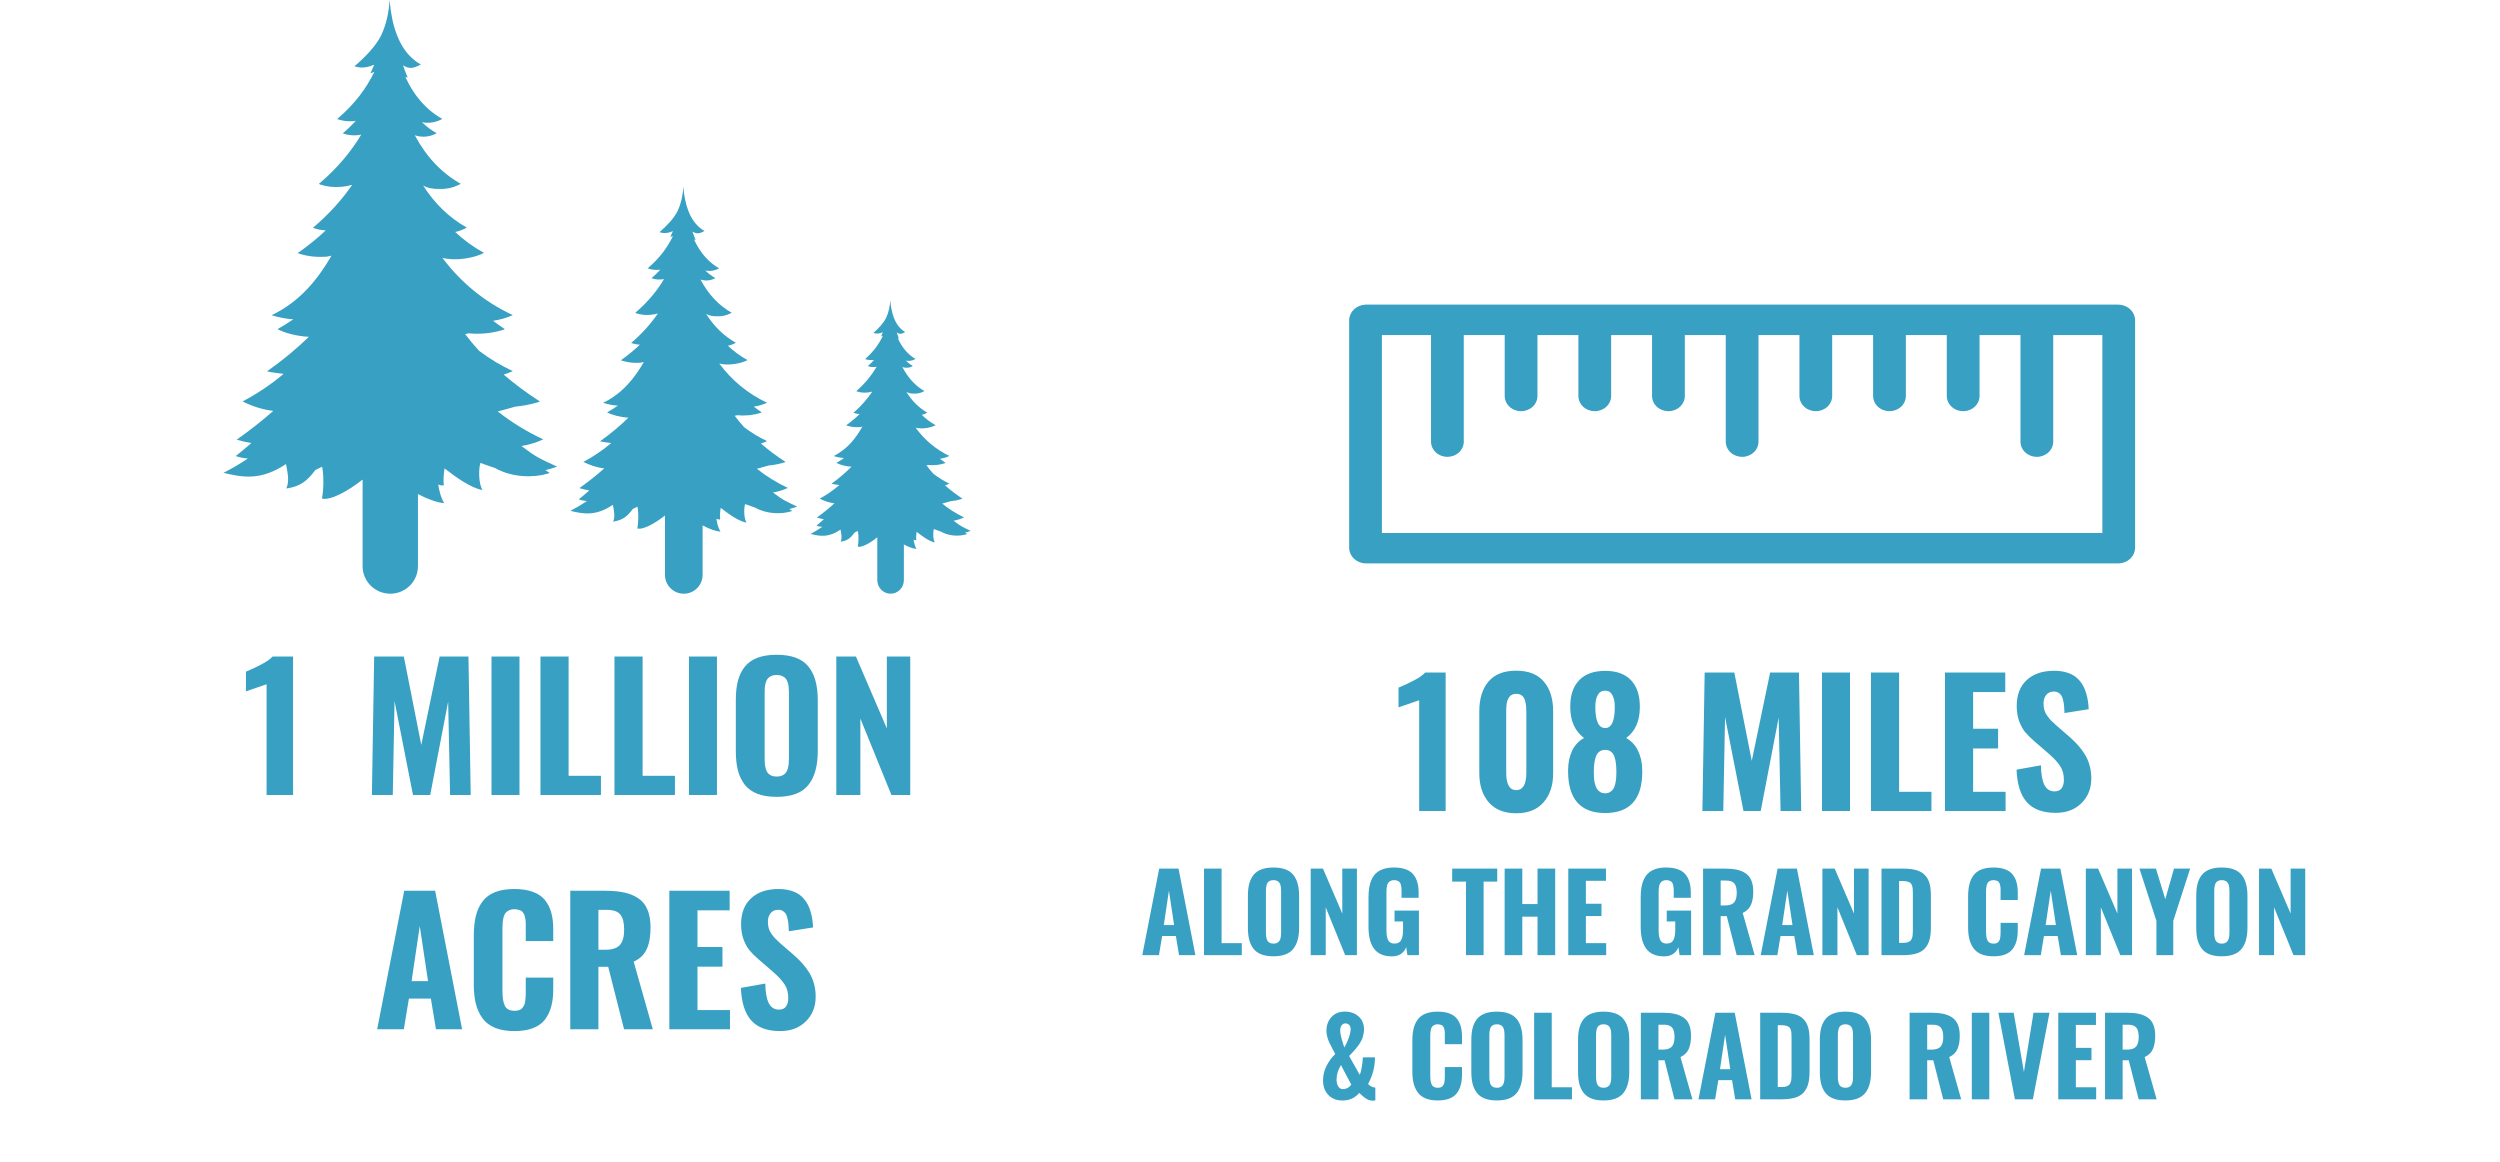
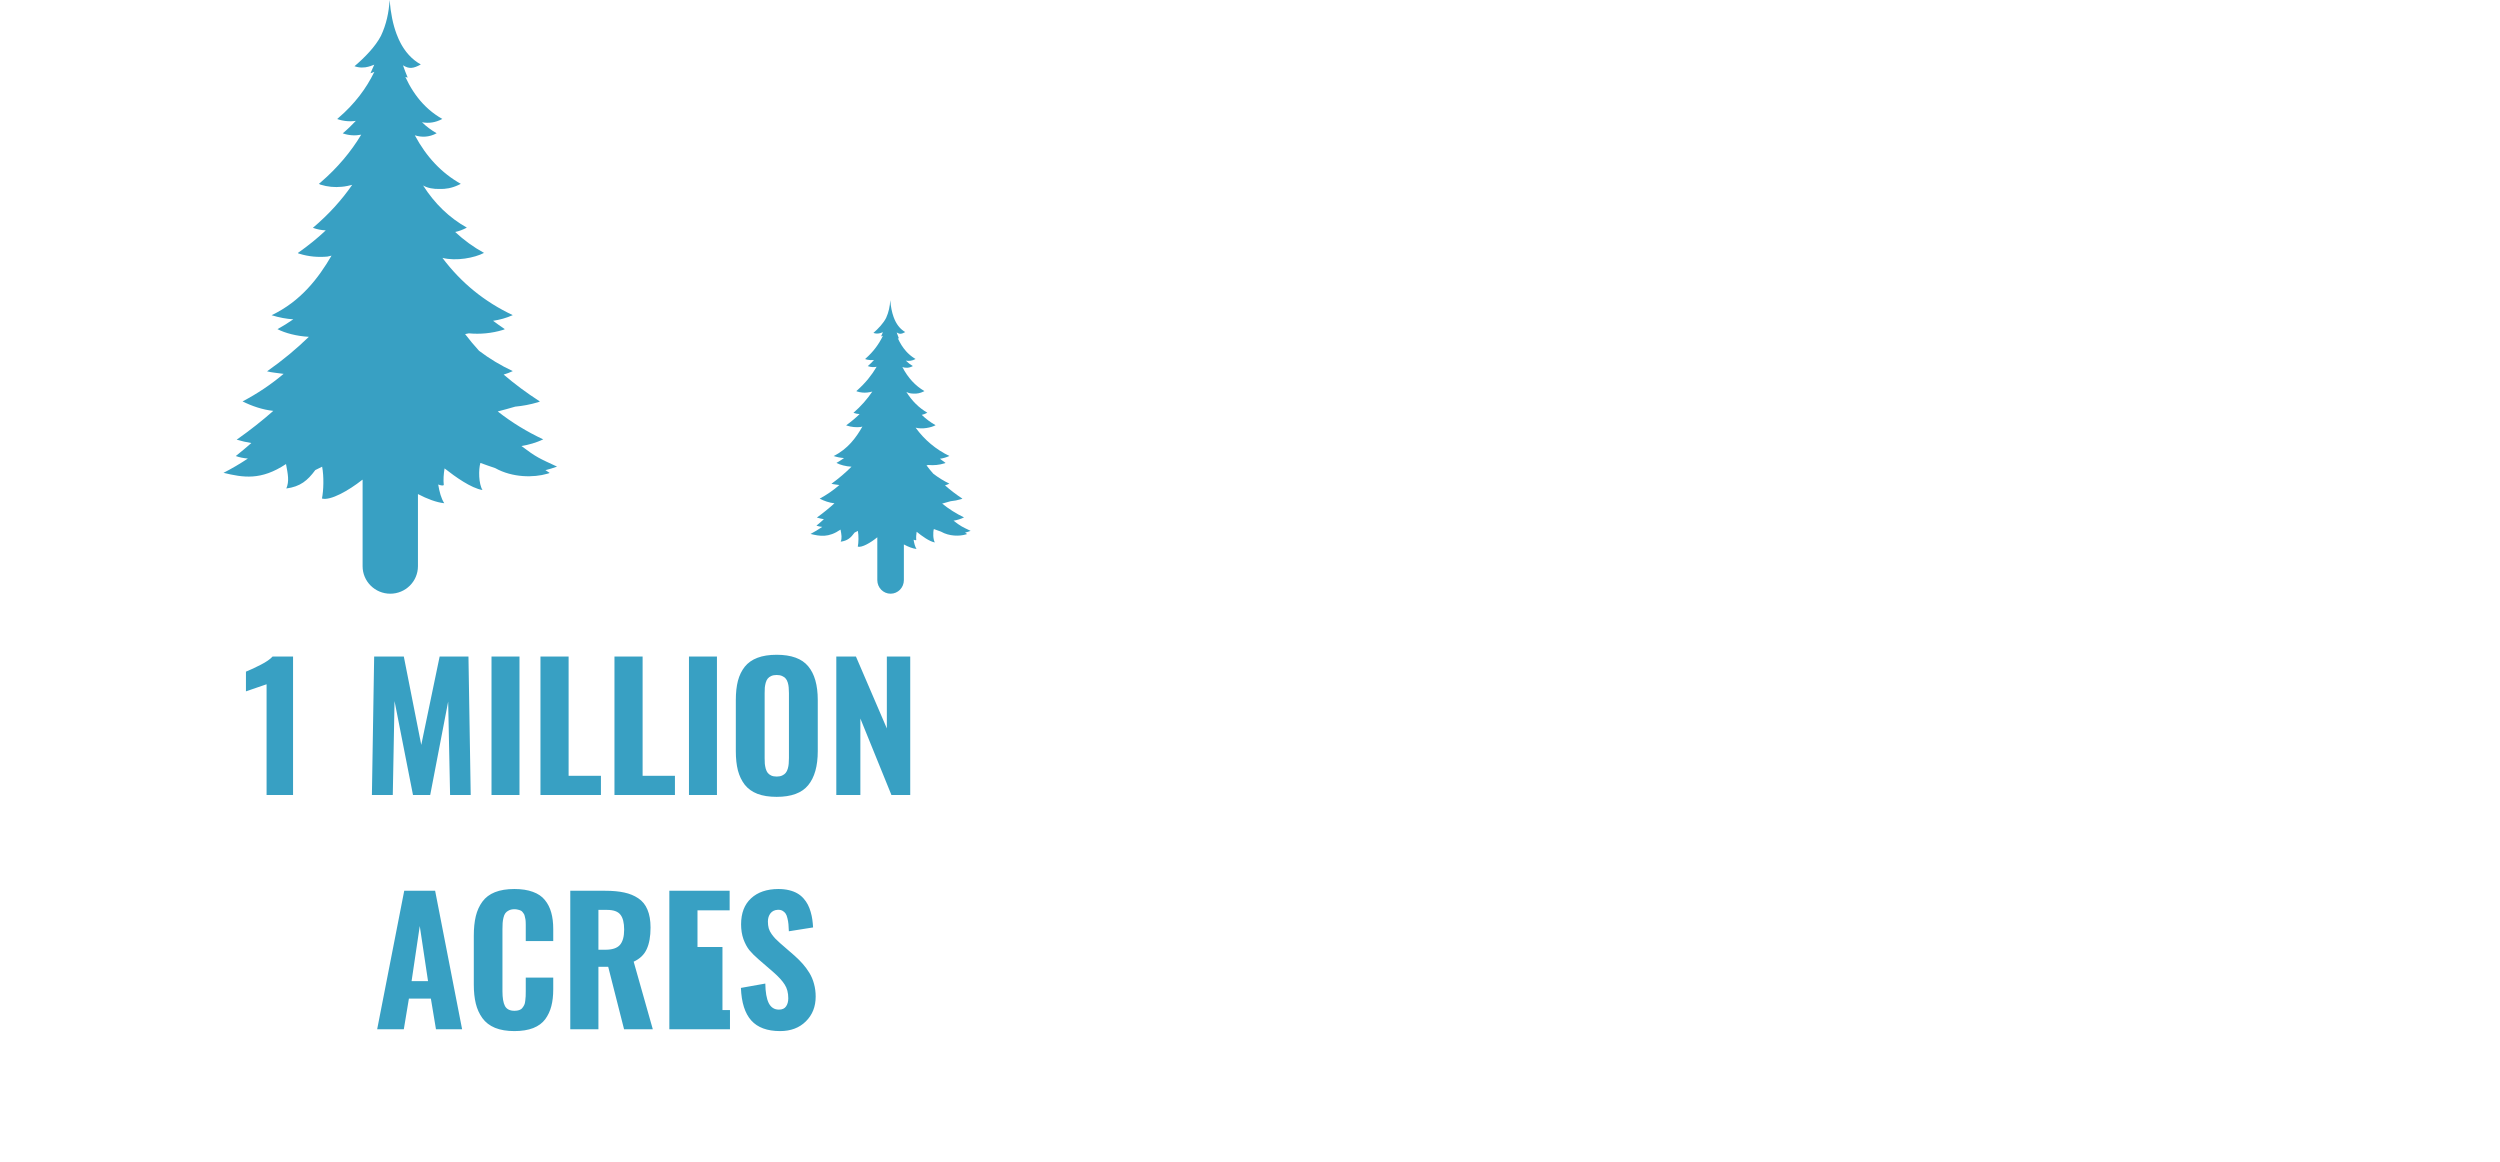
<svg xmlns="http://www.w3.org/2000/svg" width="555" height="258" viewBox="0 0 555 258" fill="none">
  <path fill-rule="evenodd" clip-rule="evenodd" d="M121.087 104.378C121.907 104.17 122.761 103.914 123.666 103.586C119.711 101.745 119.162 101.586 115.757 99.019C117.403 98.746 119.049 98.27 120.602 97.542C116.968 95.837 113.584 93.771 110.498 91.34C111.792 91.011 113.086 90.653 114.378 90.274C116.027 90.122 117.694 89.811 119.368 89.317C119.505 89.249 119.916 89.181 119.801 89.09C116.924 87.235 114.256 85.252 111.81 83.156C112.495 82.951 113.172 82.698 113.835 82.386C111.154 81.13 108.655 79.623 106.347 77.876C105.245 76.668 104.213 75.432 103.253 74.168C103.531 74.123 103.807 74.065 104.083 74.002C106.548 74.228 109.107 74.023 111.708 73.228C111.799 73.16 112.12 73.115 112.028 73.046C111.148 72.452 110.292 71.841 109.462 71.215C110.948 70.999 112.414 70.594 113.835 69.958C107.604 67.026 102.388 62.808 98.22 57.25C101.296 58.024 105.335 57.252 107.456 56.144C105.133 54.873 102.998 53.323 101.049 51.502C101.907 51.315 102.779 51 103.639 50.531C99.776 48.363 96.525 45.253 93.927 41.177C94.923 41.759 96.228 41.976 97.547 41.95C98.907 42.003 100.315 41.755 101.75 41.08C101.935 40.999 102.107 40.916 102.266 40.83C102.263 40.828 102.26 40.825 102.255 40.824C102.266 40.818 102.277 40.813 102.287 40.807C98.081 38.444 94.676 34.876 92.092 30.038C93.601 30.515 95.247 30.493 96.939 29.583C95.75 28.9 94.676 28.106 93.669 27.129C93.674 27.131 93.678 27.131 93.683 27.131C93.701 27.137 93.72 27.146 93.738 27.152C95.155 27.402 96.641 27.243 98.196 26.403C97.933 26.256 97.677 26.103 97.424 25.944C97.37 25.91 97.319 25.874 97.267 25.839C97.067 25.71 96.868 25.58 96.675 25.443C96.615 25.402 96.557 25.357 96.499 25.314C96.313 25.179 96.127 25.043 95.945 24.9C95.891 24.856 95.836 24.811 95.781 24.767C95.596 24.618 95.415 24.468 95.234 24.312C95.189 24.273 95.143 24.23 95.097 24.189C94.91 24.022 94.723 23.851 94.542 23.675C94.51 23.643 94.476 23.611 94.444 23.579C94.246 23.385 94.052 23.187 93.862 22.982C93.848 22.967 93.832 22.95 93.817 22.935C92.324 21.319 91.045 19.372 89.988 17.086C90.165 17.153 90.342 17.2 90.516 17.223C90.493 17.177 90.493 17.155 90.47 17.132C90.104 16.292 89.785 15.405 89.465 14.496C90.836 15.336 91.704 15.246 93.419 14.315C93.19 14.187 92.969 14.049 92.751 13.904C92.719 13.882 92.687 13.861 92.655 13.84C92.444 13.697 92.238 13.546 92.037 13.386C92.008 13.364 91.98 13.341 91.953 13.318C91.75 13.155 91.552 12.983 91.359 12.804C91.358 12.803 91.355 12.8 91.352 12.798C91.167 12.624 90.989 12.44 90.815 12.251C90.774 12.205 90.731 12.16 90.69 12.114C90.531 11.937 90.376 11.752 90.224 11.561C90.174 11.496 90.124 11.429 90.073 11.362C89.964 11.217 89.855 11.066 89.75 10.913C89.671 10.8 89.594 10.683 89.518 10.565C89.43 10.427 89.343 10.286 89.257 10.142C89.187 10.022 89.117 9.9 89.048 9.778C88.99 9.671 88.934 9.562 88.877 9.453C88.76 9.227 88.645 8.998 88.537 8.76C88.508 8.696 88.479 8.633 88.452 8.569C88.302 8.234 88.16 7.89 88.028 7.532C87.245 5.433 86.728 2.931 86.491 0C86.336 2.761 85.757 5.448 84.571 7.955C83.358 10.308 80.979 12.766 78.695 14.7C79.792 15.086 80.866 15.064 81.873 14.791C81.896 14.768 81.919 14.722 81.942 14.677C81.965 14.7 81.965 14.745 81.988 14.768C82.354 14.654 82.72 14.518 83.085 14.358C82.81 14.995 82.535 15.631 82.238 16.268C82.474 16.198 82.779 16.089 83.103 15.952C81.324 19.629 78.734 23.091 75.106 26.195C75.103 26.201 75.098 26.207 75.095 26.213C75.014 26.283 74.936 26.353 74.854 26.423C74.942 26.454 75.031 26.48 75.12 26.509C75.123 26.511 75.126 26.514 75.129 26.515C75.161 26.526 75.193 26.533 75.225 26.544C75.31 26.57 75.394 26.596 75.478 26.618C75.585 26.649 75.693 26.674 75.8 26.699C75.844 26.709 75.888 26.72 75.934 26.73C76.853 26.929 77.765 26.966 78.648 26.878C78.666 26.873 78.683 26.869 78.702 26.864C78.798 26.853 78.895 26.846 78.992 26.832C78.1 27.786 77.139 28.718 76.088 29.604C77.499 30.101 78.866 30.148 80.188 29.901C77.93 33.663 74.975 37.212 71.188 40.482C71.054 40.598 70.921 40.713 70.785 40.828C70.831 40.845 70.877 40.858 70.924 40.875C70.993 40.898 71.06 40.943 71.129 40.987C72.729 41.488 74.329 41.623 75.859 41.465C76.233 41.439 76.671 41.376 77.138 41.277C77.493 41.209 77.846 41.128 78.192 41.034C75.861 44.398 72.981 47.6 69.46 50.577C70.396 50.918 71.356 51.099 72.317 51.144C70.465 52.894 68.408 54.553 66.121 56.165C66.14 56.171 66.16 56.174 66.178 56.18C66.175 56.183 66.17 56.184 66.167 56.188C66.076 56.233 66.35 56.278 66.442 56.324C68.544 56.984 70.648 57.143 72.683 56.961C72.993 56.896 73.29 56.83 73.583 56.758C73.588 56.758 73.592 56.756 73.599 56.756C70.672 61.777 66.787 66.866 60.294 69.979C62.027 70.507 63.577 70.792 65.11 70.887C63.98 71.676 62.809 72.403 61.597 73.069C63.267 73.94 65.899 74.637 68.562 74.774C65.838 77.424 62.776 79.982 59.288 82.431C60.076 82.678 61.966 82.85 62.961 82.998C60.156 85.362 57.119 87.4 53.848 89.111C55.877 90.133 58.288 90.964 60.675 91.214C58.178 93.417 55.483 95.536 52.545 97.609C53.619 97.927 54.716 98.177 55.792 98.358C54.695 99.334 53.529 100.289 52.339 101.243C53.198 101.548 54.103 101.721 55.03 101.795C53.296 102.948 51.493 104.008 49.619 104.969C53.985 106.014 57.917 106.719 63.495 103.016C63.929 105.333 64.248 106.833 63.563 108.446C66.681 108.021 68.262 106.699 69.995 104.356C70.5 104.106 71.008 103.853 71.514 103.603C71.928 105.747 71.841 108.919 71.473 110.674C73.313 111.201 77.371 108.943 80.421 106.519C80.445 106.516 80.473 106.508 80.497 106.505V125.696C80.497 129.069 83.248 131.803 86.641 131.803C90.034 131.803 92.784 129.069 92.784 125.696V109.683C94.823 110.754 96.899 111.539 98.63 111.718C97.948 110.702 97.537 109.157 97.283 107.556C97.84 107.773 98.277 107.849 98.518 107.697C98.396 106.525 98.483 105.199 98.693 103.985C101.09 105.858 104.567 108.369 107.113 108.787C106.257 107.419 106.204 104.268 106.649 102.767C107.738 103.155 108.82 103.56 109.935 103.921C113.787 106.074 118.512 106.052 121.49 105.175C121.65 105.107 122.108 105.039 121.971 104.948C121.675 104.76 121.382 104.569 121.087 104.378Z" fill="#38A0C3" />
-   <path fill-rule="evenodd" clip-rule="evenodd" d="M175.226 113.006C175.783 112.863 176.364 112.688 176.979 112.463C174.29 111.201 173.916 111.092 171.601 109.333C172.72 109.146 173.84 108.819 174.896 108.321C172.425 107.152 170.124 105.736 168.025 104.07C168.905 103.844 169.784 103.599 170.663 103.339C171.784 103.235 172.918 103.022 174.056 102.683C174.15 102.637 174.429 102.59 174.351 102.527C172.394 101.256 170.58 99.897 168.917 98.461C169.383 98.32 169.843 98.147 170.294 97.933C168.471 97.072 166.772 96.039 165.202 94.842C164.453 94.013 163.751 93.166 163.098 92.301C163.287 92.269 163.475 92.23 163.663 92.186C165.339 92.341 167.079 92.201 168.848 91.656C168.91 91.609 169.128 91.578 169.065 91.531C168.467 91.124 167.885 90.705 167.321 90.276C168.331 90.129 169.328 89.851 170.294 89.415C166.057 87.406 162.51 84.514 159.676 80.705C161.767 81.235 164.514 80.706 165.956 79.946C164.376 79.075 162.925 78.013 161.599 76.765C162.183 76.637 162.776 76.421 163.361 76.1C160.734 74.614 158.523 72.482 156.757 69.688C157.434 70.088 158.321 70.236 159.218 70.219C160.143 70.255 161.1 70.084 162.076 69.622C162.202 69.567 162.319 69.51 162.427 69.45C162.425 69.449 162.423 69.447 162.42 69.446C162.427 69.442 162.434 69.439 162.442 69.435C159.581 67.816 157.266 65.37 155.509 62.054C156.535 62.381 157.654 62.365 158.804 61.742C157.996 61.274 157.266 60.73 156.581 60.06C156.584 60.061 156.587 60.061 156.591 60.061C156.603 60.066 156.616 60.072 156.628 60.076C157.592 60.247 158.602 60.138 159.659 59.562C159.481 59.462 159.307 59.357 159.134 59.248C159.098 59.225 159.063 59.2 159.027 59.176C158.892 59.087 158.757 58.998 158.625 58.904C158.585 58.877 158.545 58.845 158.506 58.816C158.379 58.724 158.253 58.63 158.129 58.532C158.092 58.502 158.054 58.471 158.017 58.441C157.892 58.339 157.768 58.236 157.646 58.129C157.615 58.102 157.583 58.073 157.552 58.045C157.425 57.931 157.298 57.813 157.175 57.693C157.153 57.671 157.13 57.649 157.108 57.627C156.973 57.494 156.842 57.358 156.712 57.218C156.703 57.207 156.692 57.196 156.682 57.185C155.666 56.078 154.797 54.743 154.078 53.177C154.198 53.223 154.319 53.255 154.437 53.27C154.421 53.239 154.421 53.224 154.406 53.208C154.157 52.632 153.94 52.024 153.722 51.402C154.655 51.978 155.245 51.915 156.411 51.277C156.256 51.19 156.105 51.095 155.957 50.995C155.935 50.981 155.913 50.966 155.891 50.952C155.748 50.854 155.608 50.75 155.471 50.641C155.452 50.625 155.433 50.61 155.414 50.594C155.276 50.482 155.141 50.365 155.011 50.242C155.01 50.241 155.008 50.239 155.005 50.238C154.88 50.118 154.759 49.992 154.64 49.863C154.612 49.831 154.583 49.8 154.555 49.769C154.447 49.647 154.342 49.521 154.239 49.39C154.205 49.345 154.17 49.299 154.136 49.254C154.061 49.154 153.988 49.051 153.916 48.946C153.862 48.868 153.81 48.788 153.758 48.707C153.698 48.612 153.639 48.516 153.581 48.417C153.533 48.335 153.486 48.252 153.439 48.167C153.4 48.095 153.361 48.02 153.323 47.945C153.243 47.79 153.165 47.633 153.091 47.47C153.072 47.426 153.052 47.383 153.033 47.339C152.932 47.109 152.835 46.873 152.745 46.628C152.213 45.19 151.861 43.475 151.7 41.466C151.594 43.359 151.201 45.2 150.394 46.918C149.569 48.531 147.952 50.216 146.399 51.541C147.145 51.806 147.875 51.791 148.56 51.603C148.576 51.588 148.591 51.557 148.607 51.526C148.622 51.541 148.622 51.572 148.638 51.588C148.887 51.51 149.136 51.416 149.384 51.307C149.197 51.744 149.01 52.179 148.808 52.616C148.969 52.568 149.176 52.493 149.396 52.4C148.187 54.92 146.425 57.293 143.958 59.42C143.956 59.424 143.953 59.428 143.951 59.432C143.896 59.48 143.843 59.528 143.787 59.576C143.847 59.598 143.907 59.615 143.967 59.635C143.97 59.636 143.972 59.638 143.974 59.639C143.995 59.647 144.017 59.652 144.039 59.659C144.097 59.677 144.154 59.694 144.211 59.71C144.284 59.731 144.358 59.748 144.43 59.765C144.46 59.772 144.49 59.78 144.521 59.787C145.146 59.923 145.766 59.948 146.367 59.888C146.379 59.885 146.391 59.882 146.403 59.878C146.469 59.871 146.535 59.866 146.6 59.857C145.995 60.51 145.341 61.15 144.626 61.756C145.586 62.097 146.515 62.13 147.414 61.96C145.878 64.539 143.869 66.971 141.294 69.212C141.203 69.291 141.113 69.37 141.02 69.449C141.051 69.461 141.082 69.47 141.115 69.482C141.161 69.497 141.207 69.528 141.254 69.558C142.342 69.901 143.43 69.994 144.471 69.886C144.725 69.868 145.022 69.825 145.34 69.757C145.582 69.71 145.821 69.655 146.057 69.591C144.472 71.896 142.513 74.091 140.119 76.131C140.756 76.365 141.408 76.489 142.062 76.52C140.802 77.719 139.404 78.856 137.849 79.961C137.861 79.965 137.875 79.967 137.887 79.971C137.885 79.973 137.882 79.974 137.88 79.977C137.818 80.008 138.004 80.039 138.067 80.07C139.496 80.522 140.927 80.631 142.311 80.507C142.521 80.462 142.724 80.417 142.923 80.367C142.926 80.367 142.929 80.366 142.933 80.366C140.943 83.807 138.301 87.295 133.886 89.429C135.064 89.791 136.118 89.986 137.161 90.052C136.392 90.592 135.597 91.091 134.772 91.547C135.908 92.144 137.697 92.622 139.509 92.715C137.656 94.532 135.574 96.285 133.202 97.964C133.738 98.133 135.023 98.251 135.699 98.353C133.793 99.973 131.727 101.37 129.503 102.542C130.883 103.242 132.522 103.812 134.145 103.983C132.447 105.494 130.615 106.946 128.617 108.366C129.347 108.584 130.093 108.756 130.825 108.88C130.079 109.549 129.286 110.204 128.477 110.857C129.061 111.066 129.676 111.185 130.307 111.236C129.127 112.026 127.901 112.752 126.627 113.411C129.596 114.127 132.27 114.61 136.062 112.072C136.358 113.66 136.575 114.688 136.109 115.794C138.23 115.503 139.304 114.597 140.483 112.991C140.826 112.82 141.172 112.646 141.516 112.475C141.797 113.944 141.738 116.118 141.488 117.321C142.739 117.683 145.499 116.135 147.572 114.473C147.589 114.471 147.608 114.466 147.624 114.464V127.617C147.624 129.929 149.495 131.803 151.802 131.803C154.109 131.803 155.98 129.929 155.98 127.617V116.642C157.366 117.376 158.777 117.914 159.955 118.037C159.491 117.341 159.211 116.282 159.039 115.184C159.418 115.333 159.714 115.385 159.878 115.281C159.795 114.477 159.854 113.569 159.997 112.737C161.627 114.02 163.991 115.741 165.723 116.028C165.141 115.091 165.105 112.931 165.408 111.902C166.148 112.168 166.884 112.446 167.642 112.693C170.262 114.169 173.474 114.153 175.499 113.552C175.608 113.506 175.92 113.459 175.826 113.396C175.625 113.268 175.426 113.137 175.226 113.006Z" fill="#38A0C3" />
  <path fill-rule="evenodd" clip-rule="evenodd" d="M214.245 118.244C214.638 118.142 215.048 118.015 215.483 117.853C213.585 116.943 213.321 116.864 211.687 115.595C212.477 115.46 213.267 115.225 214.012 114.865C212.268 114.022 210.644 113 209.162 111.799C209.783 111.636 210.404 111.459 211.025 111.272C211.816 111.197 212.617 111.043 213.42 110.799C213.486 110.765 213.683 110.731 213.628 110.686C212.247 109.769 210.966 108.789 209.792 107.753C210.121 107.651 210.446 107.526 210.764 107.372C209.477 106.751 208.278 106.006 207.17 105.142C206.641 104.545 206.145 103.934 205.685 103.309C205.818 103.287 205.951 103.258 206.083 103.227C207.266 103.339 208.494 103.237 209.743 102.845C209.787 102.811 209.941 102.788 209.897 102.755C209.474 102.461 209.063 102.159 208.665 101.849C209.378 101.743 210.082 101.542 210.764 101.228C207.773 99.778 205.27 97.693 203.269 94.945C204.745 95.328 206.684 94.946 207.702 94.398C206.587 93.77 205.562 93.004 204.627 92.103C205.039 92.011 205.457 91.855 205.87 91.624C204.016 90.552 202.455 89.014 201.208 86.999C201.686 87.287 202.313 87.394 202.946 87.381C203.598 87.408 204.274 87.285 204.963 86.951C205.052 86.911 205.135 86.87 205.211 86.827C205.209 86.827 205.208 86.825 205.206 86.824C205.211 86.821 205.216 86.819 205.221 86.816C203.202 85.648 201.568 83.884 200.327 81.492C201.052 81.728 201.842 81.717 202.654 81.267C202.083 80.93 201.568 80.537 201.084 80.054C201.087 80.055 201.089 80.055 201.091 80.055C201.1 80.058 201.109 80.062 201.117 80.065C201.798 80.189 202.511 80.11 203.257 79.695C203.131 79.622 203.008 79.547 202.887 79.468C202.861 79.451 202.836 79.433 202.811 79.416C202.715 79.352 202.62 79.288 202.527 79.221C202.499 79.2 202.471 79.178 202.443 79.157C202.354 79.09 202.264 79.023 202.177 78.952C202.151 78.93 202.124 78.908 202.098 78.886C202.009 78.813 201.922 78.738 201.836 78.661C201.814 78.642 201.792 78.621 201.77 78.6C201.68 78.518 201.59 78.433 201.503 78.346C201.488 78.331 201.472 78.315 201.456 78.299C201.361 78.203 201.268 78.105 201.177 78.004C201.17 77.996 201.163 77.988 201.156 77.981C200.439 77.181 199.825 76.219 199.317 75.089C199.402 75.122 199.487 75.145 199.571 75.156C199.56 75.134 199.56 75.123 199.549 75.112C199.373 74.696 199.22 74.258 199.066 73.809C199.725 74.224 200.141 74.179 200.964 73.719C200.855 73.656 200.748 73.588 200.644 73.516C200.628 73.505 200.613 73.495 200.598 73.484C200.496 73.414 200.398 73.339 200.301 73.26C200.287 73.249 200.274 73.237 200.261 73.226C200.163 73.145 200.068 73.061 199.976 72.972C199.975 72.971 199.974 72.97 199.972 72.969C199.884 72.883 199.798 72.792 199.714 72.698C199.695 72.676 199.674 72.653 199.654 72.631C199.578 72.543 199.503 72.452 199.431 72.357C199.407 72.325 199.383 72.292 199.358 72.259C199.306 72.187 199.254 72.113 199.203 72.037C199.165 71.981 199.129 71.923 199.092 71.865C199.049 71.796 199.008 71.727 198.967 71.656C198.933 71.596 198.899 71.536 198.866 71.476C198.839 71.423 198.811 71.369 198.784 71.315C198.728 71.204 198.673 71.09 198.621 70.973C198.607 70.941 198.593 70.91 198.58 70.878C198.508 70.713 198.44 70.542 198.376 70.365C198.001 69.328 197.753 68.091 197.639 66.642C197.564 68.007 197.287 69.335 196.717 70.575C196.135 71.738 194.993 72.953 193.897 73.909C194.424 74.1 194.939 74.089 195.422 73.954C195.433 73.943 195.444 73.92 195.455 73.898C195.466 73.909 195.466 73.932 195.477 73.943C195.653 73.887 195.829 73.819 196.004 73.74C195.872 74.055 195.74 74.369 195.597 74.684C195.711 74.65 195.857 74.596 196.013 74.528C195.159 76.346 193.915 78.058 192.174 79.592C192.173 79.595 192.17 79.598 192.169 79.601C192.13 79.636 192.093 79.67 192.053 79.705C192.096 79.721 192.138 79.733 192.181 79.748C192.182 79.748 192.184 79.75 192.185 79.751C192.2 79.756 192.216 79.76 192.231 79.765C192.272 79.778 192.312 79.79 192.353 79.802C192.404 79.817 192.456 79.829 192.507 79.841C192.528 79.846 192.55 79.852 192.572 79.857C193.012 79.955 193.45 79.973 193.874 79.93C193.883 79.927 193.891 79.925 193.9 79.923C193.946 79.918 193.993 79.914 194.039 79.907C193.611 80.379 193.15 80.84 192.646 81.278C193.323 81.523 193.979 81.547 194.613 81.424C193.529 83.284 192.111 85.039 190.294 86.656C190.229 86.713 190.165 86.77 190.1 86.827C190.122 86.835 190.144 86.842 190.167 86.85C190.2 86.861 190.232 86.883 190.265 86.905C191.033 87.153 191.801 87.219 192.536 87.141C192.715 87.129 192.925 87.097 193.149 87.049C193.32 87.015 193.489 86.975 193.655 86.928C192.536 88.591 191.154 90.175 189.464 91.646C189.913 91.815 190.374 91.904 190.835 91.927C189.946 92.792 188.959 93.612 187.862 94.409C187.87 94.412 187.88 94.413 187.889 94.416C187.887 94.418 187.885 94.418 187.884 94.42C187.84 94.442 187.971 94.465 188.015 94.487C189.024 94.814 190.034 94.892 191.011 94.802C191.16 94.77 191.303 94.738 191.443 94.702C191.445 94.702 191.448 94.701 191.451 94.701C190.046 97.183 188.181 99.699 185.064 101.238C185.896 101.499 186.64 101.64 187.376 101.687C186.833 102.077 186.272 102.437 185.69 102.766C186.491 103.196 187.755 103.541 189.033 103.609C187.725 104.919 186.256 106.184 184.582 107.394C184.96 107.517 185.867 107.601 186.344 107.675C184.998 108.843 183.54 109.851 181.97 110.697C182.944 111.202 184.101 111.613 185.247 111.736C184.049 112.826 182.755 113.873 181.345 114.898C181.86 115.055 182.387 115.179 182.903 115.268C182.377 115.751 181.817 116.223 181.246 116.695C181.658 116.845 182.093 116.931 182.538 116.968C181.705 117.537 180.84 118.061 179.94 118.537C182.036 119.053 183.923 119.402 186.601 117.571C186.809 118.717 186.962 119.458 186.634 120.256C188.13 120.046 188.889 119.392 189.721 118.234C189.963 118.11 190.207 117.985 190.45 117.861C190.649 118.921 190.607 120.49 190.43 121.357C191.314 121.618 193.261 120.501 194.725 119.303C194.737 119.301 194.75 119.298 194.762 119.296V128.784C194.762 130.451 196.082 131.803 197.711 131.803C199.339 131.803 200.66 130.451 200.66 128.784V120.867C201.638 121.397 202.635 121.785 203.466 121.873C203.139 121.371 202.941 120.607 202.819 119.816C203.087 119.923 203.296 119.96 203.412 119.885C203.353 119.306 203.395 118.651 203.496 118.05C204.646 118.976 206.315 120.217 207.537 120.424C207.127 119.748 207.101 118.19 207.315 117.448C207.838 117.64 208.357 117.84 208.892 118.019C210.741 119.083 213.009 119.072 214.438 118.639C214.515 118.605 214.735 118.571 214.669 118.526C214.527 118.433 214.386 118.339 214.245 118.244Z" fill="#38A0C3" />
-   <path d="M59.18 176.494V151.906L54.6 153.482V149.106C55.638 148.686 56.751 148.167 57.937 147.548C59.136 146.93 59.996 146.331 60.515 145.75H65.058V176.494H59.18ZM82.562 176.494L83.063 145.75H89.646L93.521 165.368L97.6 145.75H103.998L104.498 176.494H99.918L99.492 155.744L95.505 176.494H91.685L87.587 155.633L87.198 176.494H82.562ZM109.116 176.494V145.75H115.327V176.494H109.116ZM119.982 176.494V145.75H126.231V172.229H133.407V176.494H119.982ZM136.411 176.494V145.75H142.659V172.229H149.836V176.494H136.411ZM152.951 176.494V145.75H159.163V176.494H152.951ZM172.421 176.902C170.752 176.902 169.33 176.679 168.156 176.234C166.981 175.777 166.042 175.103 165.337 174.213C164.645 173.311 164.138 172.254 163.817 171.042C163.508 169.831 163.353 168.403 163.353 166.759V155.411C163.353 153.766 163.508 152.345 163.817 151.146C164.138 149.934 164.645 148.89 165.337 148.012C166.042 147.134 166.981 146.473 168.156 146.028C169.33 145.583 170.752 145.36 172.421 145.36C175.672 145.36 178.002 146.207 179.411 147.901C180.833 149.594 181.544 152.098 181.544 155.411V166.759C181.544 170.072 180.833 172.594 179.411 174.324C178.002 176.043 175.672 176.902 172.421 176.902ZM171.215 172.173C171.549 172.322 171.951 172.396 172.421 172.396C172.89 172.396 173.292 172.322 173.626 172.173C173.972 172.013 174.238 171.815 174.423 171.58C174.621 171.345 174.776 171.036 174.887 170.653C174.998 170.27 175.066 169.905 175.091 169.559C175.128 169.2 175.146 168.774 175.146 168.279V153.89C175.146 153.396 175.128 152.975 175.091 152.629C175.066 152.271 174.998 151.906 174.887 151.535C174.776 151.164 174.621 150.868 174.423 150.645C174.238 150.41 173.972 150.219 173.626 150.07C173.292 149.922 172.89 149.848 172.421 149.848C171.951 149.848 171.549 149.922 171.215 150.07C170.882 150.219 170.622 150.41 170.437 150.645C170.251 150.868 170.103 151.17 169.992 151.554C169.893 151.925 169.825 152.283 169.788 152.629C169.763 152.975 169.751 153.396 169.751 153.89V168.279C169.751 168.774 169.763 169.2 169.788 169.559C169.825 169.905 169.893 170.27 169.992 170.653C170.103 171.036 170.251 171.345 170.437 171.58C170.622 171.815 170.882 172.013 171.215 172.173ZM185.66 176.494V145.75H190.018L196.879 161.715V145.75H202.071V176.494H197.899L191.001 159.509V176.494H185.66ZM91.37 217.813H95.023L93.187 205.575L91.37 217.813ZM83.73 228.494L89.738 197.75H96.599L102.588 228.494H96.785L95.653 221.689H90.777L89.646 228.494H83.73ZM114.196 228.902C112.515 228.902 111.081 228.661 109.894 228.179C108.708 227.684 107.774 226.967 107.094 226.028C106.414 225.088 105.926 224.013 105.629 222.801C105.333 221.59 105.184 220.18 105.184 218.573V207.726C105.184 206.057 105.333 204.611 105.629 203.387C105.926 202.163 106.414 201.088 107.094 200.16C107.774 199.233 108.701 198.535 109.876 198.065C111.063 197.595 112.503 197.36 114.196 197.36C115.803 197.36 117.169 197.571 118.294 197.991C119.432 198.399 120.322 199.005 120.964 199.808C121.62 200.612 122.089 201.539 122.374 202.589C122.67 203.628 122.819 204.846 122.819 206.242V208.913H116.718V206.02C116.718 205.674 116.718 205.433 116.718 205.297C116.718 205.161 116.712 204.938 116.7 204.629C116.687 204.32 116.662 204.104 116.625 203.98C116.601 203.844 116.557 203.653 116.496 203.405C116.446 203.158 116.378 202.979 116.292 202.868C116.217 202.756 116.119 202.62 115.995 202.46C115.871 202.299 115.723 202.188 115.55 202.126C115.389 202.052 115.191 201.99 114.957 201.94C114.734 201.879 114.487 201.848 114.215 201.848C113.733 201.848 113.319 201.934 112.972 202.107C112.639 202.268 112.379 202.472 112.194 202.719C112.008 202.967 111.866 203.306 111.767 203.739C111.668 204.159 111.606 204.555 111.582 204.926C111.557 205.284 111.545 205.742 111.545 206.298V220.038C111.545 221.534 111.73 222.634 112.101 223.339C112.484 224.044 113.189 224.396 114.215 224.396C114.61 224.396 114.957 224.346 115.253 224.247C115.55 224.149 115.785 223.988 115.958 223.765C116.143 223.53 116.285 223.308 116.384 223.098C116.496 222.875 116.57 222.566 116.607 222.171C116.656 221.775 116.687 221.441 116.7 221.169C116.712 220.897 116.718 220.52 116.718 220.038V217.034H122.819V219.63C122.819 221.052 122.677 222.3 122.392 223.376C122.12 224.439 121.669 225.403 121.039 226.269C120.408 227.122 119.518 227.777 118.368 228.234C117.219 228.679 115.828 228.902 114.196 228.902ZM132.85 210.841H134.408C135.916 210.841 136.985 210.489 137.616 209.784C138.246 209.067 138.562 207.93 138.562 206.372C138.562 204.852 138.283 203.745 137.727 203.053C137.183 202.348 136.194 201.996 134.76 201.996H132.85V210.841ZM126.601 228.494V197.75H134.371C136.003 197.75 137.406 197.88 138.58 198.139C139.754 198.386 140.793 198.813 141.695 199.419C142.61 200.024 143.29 200.865 143.735 201.94C144.192 203.016 144.421 204.339 144.421 205.909C144.421 207.887 144.137 209.487 143.568 210.711C143.012 211.935 142.048 212.862 140.675 213.493L144.922 228.494H138.543L135.02 214.624H132.85V228.494H126.601ZM148.593 228.494V197.75H161.981V202.089H154.842V210.229H160.386V214.605H154.842V224.229H162.055V228.494H148.593ZM173.181 228.902C170.325 228.902 168.193 228.117 166.784 226.547C165.374 224.977 164.608 222.566 164.484 219.315L169.899 218.351C169.924 220.267 170.177 221.713 170.659 222.69C171.154 223.654 171.908 224.136 172.921 224.136C173.651 224.136 174.176 223.901 174.497 223.432C174.831 222.962 174.998 222.356 174.998 221.614C174.998 220.403 174.732 219.389 174.201 218.573C173.682 217.745 172.841 216.824 171.679 215.81L168.378 212.955C167.538 212.226 166.858 211.546 166.339 210.915C165.832 210.272 165.399 209.463 165.041 208.486C164.695 207.497 164.521 206.403 164.521 205.204C164.521 202.719 165.257 200.797 166.728 199.437C168.199 198.065 170.22 197.373 172.792 197.36C173.657 197.36 174.448 197.447 175.165 197.62C175.882 197.793 176.494 198.028 177.001 198.325C177.52 198.621 177.977 198.992 178.373 199.437C178.769 199.882 179.09 200.346 179.337 200.828C179.584 201.298 179.795 201.835 179.968 202.441C180.141 203.034 180.264 203.603 180.338 204.147C180.413 204.679 180.468 205.26 180.505 205.89L175.128 206.743C175.103 206.113 175.072 205.587 175.035 205.167C174.998 204.747 174.924 204.314 174.813 203.869C174.714 203.412 174.578 203.059 174.405 202.812C174.232 202.552 173.997 202.342 173.7 202.182C173.403 202.021 173.051 201.953 172.643 201.978C171.951 202.015 171.413 202.28 171.03 202.775C170.659 203.269 170.474 203.869 170.474 204.574C170.474 205.13 170.536 205.637 170.659 206.094C170.795 206.539 171.011 206.966 171.308 207.374C171.605 207.781 171.871 208.109 172.105 208.356C172.353 208.604 172.705 208.937 173.162 209.358L176.407 212.176C177.1 212.794 177.699 213.394 178.206 213.975C178.725 214.556 179.214 215.217 179.671 215.959C180.128 216.701 180.474 217.516 180.709 218.406C180.957 219.297 181.08 220.242 181.08 221.244C181.08 223.481 180.351 225.317 178.892 226.751C177.446 228.185 175.542 228.902 173.181 228.902Z" fill="#38A0C3" />
-   <path d="M315.055 180.045V155.457L310.475 157.033V152.657C311.513 152.237 312.626 151.718 313.813 151.099C315.012 150.481 315.871 149.882 316.39 149.301H320.933V180.045H315.055ZM336.602 180.545C333.956 180.545 331.929 179.742 330.52 178.135C329.11 176.515 328.406 174.358 328.406 171.663V157.905C328.406 155.111 329.086 152.91 330.446 151.303C331.818 149.696 333.87 148.893 336.602 148.893C339.321 148.893 341.367 149.703 342.739 151.322C344.112 152.929 344.798 155.123 344.798 157.905V171.663C344.798 174.346 344.087 176.497 342.665 178.116C341.256 179.736 339.235 180.545 336.602 180.545ZM336.602 175.409C338.098 175.409 338.845 174.117 338.845 171.534V158.053C338.845 157.521 338.827 157.07 338.79 156.699C338.753 156.328 338.666 155.914 338.53 155.457C338.394 155 338.166 154.647 337.844 154.4C337.523 154.153 337.109 154.029 336.602 154.029C336.256 154.029 335.953 154.091 335.693 154.215C335.434 154.326 335.223 154.493 335.063 154.715C334.914 154.938 334.791 155.173 334.692 155.42C334.593 155.655 334.519 155.945 334.469 156.291C334.432 156.638 334.407 156.934 334.395 157.181C334.383 157.416 334.377 157.707 334.377 158.053V171.534C334.377 174.117 335.118 175.409 336.602 175.409ZM356.35 161.632C357.771 161.632 358.482 160.062 358.482 156.922C358.482 155.822 358.303 154.95 357.944 154.307C357.598 153.652 357.067 153.325 356.35 153.325C355.608 153.325 355.058 153.646 354.699 154.289C354.341 154.932 354.162 155.803 354.162 156.903C354.162 160.056 354.891 161.632 356.35 161.632ZM356.35 176.114C356.795 176.114 357.172 176.009 357.481 175.798C357.802 175.588 358.05 175.335 358.223 175.038C358.396 174.729 358.525 174.346 358.612 173.889C358.711 173.419 358.773 172.998 358.797 172.628C358.822 172.257 358.835 171.83 358.835 171.348C358.835 170.668 358.804 170.075 358.742 169.568C358.692 169.049 358.587 168.542 358.427 168.048C358.266 167.541 358.006 167.151 357.648 166.879C357.302 166.607 356.869 166.471 356.35 166.471C355.831 166.471 355.392 166.607 355.033 166.879C354.687 167.151 354.428 167.541 354.254 168.048C354.094 168.542 353.983 169.049 353.921 169.568C353.859 170.075 353.828 170.668 353.828 171.348C353.828 171.83 353.84 172.263 353.865 172.646C353.89 173.029 353.952 173.45 354.051 173.907C354.162 174.364 354.304 174.748 354.477 175.057C354.65 175.353 354.897 175.607 355.219 175.817C355.54 176.015 355.917 176.114 356.35 176.114ZM364.583 171.311C364.583 177.43 361.838 180.49 356.35 180.49C350.861 180.49 348.117 177.387 348.117 171.181C348.117 171.107 348.117 171.039 348.117 170.977C348.129 169.321 348.432 167.874 349.025 166.638C349.619 165.402 350.496 164.469 351.658 163.838C349.656 162.33 348.636 160.099 348.599 157.144C348.599 157.045 348.599 156.953 348.599 156.866C348.587 154.394 349.223 152.465 350.509 151.081C351.844 149.647 353.791 148.93 356.35 148.93C358.909 148.93 360.843 149.647 362.154 151.081C363.427 152.478 364.057 154.425 364.045 156.922C364.045 156.996 364.045 157.07 364.045 157.144C363.996 160.173 362.982 162.404 361.004 163.838C362.166 164.481 363.044 165.421 363.637 166.657C364.243 167.893 364.558 169.333 364.583 170.977C364.583 171.089 364.583 171.2 364.583 171.311ZM377.934 180.045L378.434 149.301H385.017L388.892 168.919L392.972 149.301H399.369L399.87 180.045H395.29L394.863 159.295L390.877 180.045H387.057L382.959 159.184L382.569 180.045H377.934ZM404.487 180.045V149.301H410.699V180.045H404.487ZM415.353 180.045V149.301H421.602V175.78H428.778V180.045H415.353ZM431.782 180.045V149.301H445.17V153.64H438.031V161.78H443.575V166.156H438.031V175.78H445.244V180.045H431.782ZM456.37 180.453C453.514 180.453 451.382 179.668 449.972 178.098C448.563 176.528 447.797 174.117 447.673 170.866L453.088 169.902C453.112 171.818 453.366 173.264 453.848 174.241C454.342 175.205 455.096 175.687 456.11 175.687C456.839 175.687 457.365 175.452 457.686 174.983C458.02 174.513 458.187 173.907 458.187 173.165C458.187 171.954 457.921 170.94 457.39 170.124C456.87 169.296 456.03 168.375 454.868 167.361L451.567 164.506C450.727 163.777 450.047 163.097 449.527 162.466C449.021 161.823 448.588 161.014 448.229 160.037C447.883 159.048 447.71 157.954 447.71 156.755C447.71 154.27 448.446 152.348 449.917 150.988C451.388 149.616 453.409 148.924 455.98 148.911C456.846 148.911 457.637 148.998 458.354 149.171C459.071 149.344 459.683 149.579 460.19 149.876C460.709 150.172 461.166 150.543 461.562 150.988C461.957 151.433 462.279 151.897 462.526 152.379C462.773 152.849 462.983 153.386 463.156 153.992C463.329 154.585 463.453 155.154 463.527 155.698C463.601 156.23 463.657 156.811 463.694 157.441L458.317 158.294C458.292 157.664 458.261 157.138 458.224 156.718C458.187 156.298 458.113 155.865 458.001 155.42C457.903 154.963 457.767 154.61 457.594 154.363C457.42 154.103 457.186 153.893 456.889 153.732C456.592 153.572 456.24 153.504 455.832 153.529C455.14 153.566 454.602 153.831 454.219 154.326C453.848 154.82 453.662 155.42 453.662 156.125C453.662 156.681 453.724 157.188 453.848 157.645C453.984 158.09 454.2 158.517 454.497 158.924C454.794 159.332 455.059 159.66 455.294 159.907C455.541 160.154 455.894 160.488 456.351 160.909L459.596 163.727C460.288 164.345 460.888 164.945 461.395 165.526C461.914 166.107 462.402 166.768 462.86 167.51C463.317 168.252 463.663 169.067 463.898 169.957C464.145 170.848 464.269 171.793 464.269 172.795C464.269 175.032 463.54 176.868 462.081 178.302C460.635 179.736 458.731 180.453 456.37 180.453ZM258.365 205.369H260.648L259.501 197.72L258.365 205.369ZM253.59 212.045L257.345 192.83H261.633L265.376 212.045H261.749L261.042 207.791H257.994L257.287 212.045H253.59ZM267.289 212.045V192.83H271.194V209.379H275.679V212.045H267.289ZM282.702 212.3C281.659 212.3 280.771 212.161 280.037 211.882C279.303 211.597 278.716 211.176 278.275 210.619C277.843 210.055 277.526 209.395 277.325 208.637C277.132 207.88 277.035 206.988 277.035 205.96V198.868C277.035 197.84 277.132 196.952 277.325 196.202C277.526 195.445 277.843 194.792 278.275 194.244C278.716 193.695 279.303 193.282 280.037 193.004C280.771 192.725 281.659 192.586 282.702 192.586C284.734 192.586 286.191 193.116 287.072 194.174C287.96 195.233 288.404 196.797 288.404 198.868V205.96C288.404 208.031 287.96 209.607 287.072 210.689C286.191 211.763 284.734 212.3 282.702 212.3ZM281.949 209.344C282.158 209.437 282.409 209.484 282.702 209.484C282.996 209.484 283.247 209.437 283.456 209.344C283.672 209.244 283.838 209.12 283.954 208.974C284.078 208.827 284.174 208.634 284.244 208.394C284.313 208.155 284.356 207.927 284.371 207.71C284.394 207.486 284.406 207.22 284.406 206.911V197.917C284.406 197.608 284.394 197.346 284.371 197.129C284.356 196.905 284.313 196.677 284.244 196.446C284.174 196.214 284.078 196.028 283.954 195.889C283.838 195.743 283.672 195.623 283.456 195.53C283.247 195.437 282.996 195.391 282.702 195.391C282.409 195.391 282.158 195.437 281.949 195.53C281.741 195.623 281.578 195.743 281.462 195.889C281.346 196.028 281.254 196.218 281.184 196.457C281.122 196.689 281.08 196.913 281.057 197.129C281.041 197.346 281.034 197.608 281.034 197.917V206.911C281.034 207.22 281.041 207.486 281.057 207.71C281.08 207.927 281.122 208.155 281.184 208.394C281.254 208.634 281.346 208.827 281.462 208.974C281.578 209.12 281.741 209.244 281.949 209.344ZM290.977 212.045V192.83H293.701L297.989 202.808V192.83H301.234V212.045H298.626L294.315 201.429V212.045H290.977ZM309.022 212.311C308.071 212.311 307.256 212.157 306.576 211.848C305.896 211.539 305.356 211.087 304.954 210.492C304.552 209.897 304.258 209.205 304.073 208.417C303.895 207.622 303.806 206.698 303.806 205.647V199.32C303.806 198.454 303.861 197.686 303.969 197.013C304.085 196.341 304.278 195.723 304.548 195.159C304.819 194.587 305.166 194.12 305.591 193.757C306.016 193.386 306.549 193.1 307.191 192.899C307.84 192.691 308.589 192.586 309.439 192.586C310.443 192.586 311.305 192.714 312.023 192.969C312.742 193.216 313.31 193.591 313.727 194.093C314.152 194.595 314.457 195.182 314.642 195.855C314.836 196.527 314.932 197.315 314.932 198.219V199.308H311.142V198.01C311.142 197.655 311.135 197.365 311.119 197.141C311.104 196.917 311.065 196.685 311.003 196.446C310.942 196.198 310.853 196.005 310.737 195.866C310.621 195.727 310.459 195.615 310.25 195.53C310.049 195.437 309.798 195.391 309.497 195.391C309.18 195.391 308.913 195.449 308.697 195.565C308.481 195.673 308.315 195.808 308.199 195.97C308.083 196.125 307.99 196.345 307.921 196.631C307.859 196.917 307.82 197.172 307.805 197.396C307.797 197.62 307.793 197.914 307.793 198.277V206.609C307.793 207.544 307.921 208.255 308.176 208.742C308.431 209.229 308.906 209.472 309.601 209.472C310.304 209.472 310.791 209.213 311.061 208.695C311.339 208.17 311.479 207.424 311.479 206.459V204.57H309.589V202.159H315.002V212.045H312.44L312.185 210.283C311.606 211.635 310.551 212.311 309.022 212.311ZM325.455 212.045V195.715H322.384V192.83H332.386V195.715H329.361V212.045H325.455ZM334.031 212.045V192.83H337.948V200.71H341.332V192.83H345.25V212.045H341.332V203.503H337.948V212.045H334.031ZM348.159 212.045V192.83H356.526V195.542H352.064V200.629H355.529V203.364H352.064V209.379H356.572V212.045H348.159ZM369.448 212.311C368.498 212.311 367.683 212.157 367.003 211.848C366.323 211.539 365.782 211.087 365.38 210.492C364.978 209.897 364.685 209.205 364.499 208.417C364.322 207.622 364.233 206.698 364.233 205.647V199.32C364.233 198.454 364.287 197.686 364.395 197.013C364.511 196.341 364.704 195.723 364.975 195.159C365.245 194.587 365.593 194.12 366.018 193.757C366.443 193.386 366.976 193.1 367.617 192.899C368.266 192.691 369.015 192.586 369.865 192.586C370.87 192.586 371.731 192.714 372.45 192.969C373.168 193.216 373.736 193.591 374.153 194.093C374.578 194.595 374.883 195.182 375.069 195.855C375.262 196.527 375.359 197.315 375.359 198.219V199.308H371.569V198.01C371.569 197.655 371.561 197.365 371.546 197.141C371.53 196.917 371.492 196.685 371.43 196.446C371.368 196.198 371.279 196.005 371.163 195.866C371.047 195.727 370.885 195.615 370.676 195.53C370.476 195.437 370.224 195.391 369.923 195.391C369.606 195.391 369.34 195.449 369.123 195.565C368.907 195.673 368.741 195.808 368.625 195.97C368.509 196.125 368.417 196.345 368.347 196.631C368.285 196.917 368.247 197.172 368.231 197.396C368.223 197.62 368.22 197.914 368.22 198.277V206.609C368.22 207.544 368.347 208.255 368.602 208.742C368.857 209.229 369.332 209.472 370.027 209.472C370.731 209.472 371.217 209.213 371.488 208.695C371.766 208.17 371.905 207.424 371.905 206.459V204.57H370.016V202.159H375.428V212.045H372.867L372.612 210.283C372.032 211.635 370.978 212.311 369.448 212.311ZM381.988 201.012H382.961C383.904 201.012 384.572 200.792 384.966 200.351C385.36 199.903 385.557 199.192 385.557 198.219C385.557 197.268 385.383 196.577 385.036 196.144C384.696 195.704 384.077 195.484 383.181 195.484H381.988V201.012ZM378.082 212.045V192.83H382.938C383.958 192.83 384.835 192.911 385.569 193.073C386.303 193.228 386.952 193.494 387.516 193.873C388.087 194.251 388.512 194.777 388.79 195.449C389.076 196.121 389.219 196.948 389.219 197.929C389.219 199.165 389.042 200.166 388.686 200.931C388.338 201.696 387.736 202.275 386.878 202.669L389.532 212.045H385.545L383.343 203.376H381.988V212.045H378.082ZM395.651 205.369H397.934L396.787 197.72L395.651 205.369ZM390.877 212.045L394.631 192.83H398.919L402.663 212.045H399.035L398.328 207.791H395.28L394.573 212.045H390.877ZM404.575 212.045V192.83H407.298L411.587 202.808V192.83H414.832V212.045H412.224L407.913 201.429V212.045H404.575ZM417.694 212.045V192.83H422.365C423.578 192.83 424.586 192.942 425.389 193.166C426.201 193.39 426.846 193.757 427.325 194.267C427.811 194.777 428.155 195.399 428.356 196.133C428.557 196.859 428.657 197.771 428.657 198.868V205.798C428.657 206.911 428.557 207.846 428.356 208.603C428.155 209.36 427.815 210.005 427.336 210.538C426.857 211.064 426.22 211.446 425.424 211.685C424.628 211.925 423.639 212.045 422.457 212.045H417.694ZM421.6 209.321H422.411C422.681 209.321 422.921 209.306 423.129 209.275C423.346 209.244 423.531 209.19 423.686 209.113C423.84 209.035 423.972 208.958 424.08 208.881C424.188 208.796 424.277 208.676 424.346 208.522C424.424 208.367 424.481 208.224 424.52 208.093C424.566 207.954 424.597 207.764 424.613 207.525C424.636 207.285 424.648 207.073 424.648 206.888C424.655 206.702 424.659 206.451 424.659 206.134V198.427C424.659 197.972 424.648 197.608 424.624 197.338C424.601 197.068 424.547 196.809 424.462 196.561C424.377 196.307 424.25 196.117 424.08 195.994C423.917 195.87 423.697 195.773 423.419 195.704C423.141 195.627 422.793 195.588 422.376 195.588H421.6V209.321ZM442.553 212.3C441.502 212.3 440.606 212.149 439.864 211.848C439.123 211.539 438.539 211.091 438.114 210.503C437.689 209.916 437.384 209.244 437.199 208.487C437.013 207.73 436.921 206.849 436.921 205.844V199.065C436.921 198.022 437.013 197.118 437.199 196.353C437.384 195.588 437.689 194.916 438.114 194.336C438.539 193.757 439.119 193.32 439.853 193.027C440.594 192.733 441.495 192.586 442.553 192.586C443.557 192.586 444.411 192.718 445.114 192.98C445.825 193.235 446.381 193.614 446.783 194.116C447.193 194.618 447.486 195.198 447.664 195.855C447.849 196.504 447.942 197.265 447.942 198.138V199.806H444.129V197.999C444.129 197.782 444.129 197.632 444.129 197.547C444.129 197.462 444.125 197.323 444.118 197.129C444.11 196.936 444.094 196.801 444.071 196.724C444.056 196.639 444.029 196.519 443.99 196.364C443.959 196.21 443.917 196.098 443.863 196.028C443.816 195.959 443.754 195.874 443.677 195.773C443.6 195.673 443.507 195.603 443.399 195.565C443.299 195.518 443.175 195.48 443.028 195.449C442.889 195.41 442.735 195.391 442.565 195.391C442.263 195.391 442.004 195.445 441.788 195.553C441.58 195.654 441.417 195.781 441.301 195.936C441.185 196.09 441.097 196.303 441.035 196.573C440.973 196.836 440.934 197.083 440.919 197.315C440.903 197.539 440.896 197.825 440.896 198.172V206.76C440.896 207.695 441.012 208.383 441.243 208.823C441.483 209.263 441.923 209.484 442.565 209.484C442.812 209.484 443.028 209.453 443.214 209.391C443.399 209.329 443.546 209.229 443.654 209.089C443.77 208.943 443.859 208.804 443.921 208.672C443.99 208.533 444.036 208.34 444.06 208.093C444.091 207.846 444.11 207.637 444.118 207.467C444.125 207.297 444.129 207.061 444.129 206.76V204.883H447.942V206.505C447.942 207.394 447.853 208.174 447.675 208.846C447.505 209.511 447.223 210.113 446.829 210.654C446.435 211.187 445.879 211.597 445.161 211.882C444.442 212.161 443.573 212.3 442.553 212.3ZM454.131 205.369H456.414L455.266 197.72L454.131 205.369ZM449.356 212.045L453.111 192.83H457.399L461.142 212.045H457.515L456.808 207.791H453.76L453.053 212.045H449.356ZM463.054 212.045V192.83H465.778L470.066 202.808V192.83H473.311V212.045H470.703L466.392 201.429V212.045H463.054ZM478.723 212.045V204.431L474.957 192.83H478.619L480.693 199.621L482.629 192.83H486.21L482.466 204.431V212.045H478.723ZM493.233 212.3C492.19 212.3 491.301 212.161 490.567 211.882C489.833 211.597 489.246 211.176 488.806 210.619C488.373 210.055 488.056 209.395 487.855 208.637C487.662 207.88 487.566 206.988 487.566 205.96V198.868C487.566 197.84 487.662 196.952 487.855 196.202C488.056 195.445 488.373 194.792 488.806 194.244C489.246 193.695 489.833 193.282 490.567 193.004C491.301 192.725 492.19 192.586 493.233 192.586C495.265 192.586 496.721 193.116 497.602 194.174C498.49 195.233 498.935 196.797 498.935 198.868V205.96C498.935 208.031 498.49 209.607 497.602 210.689C496.721 211.763 495.265 212.3 493.233 212.3ZM492.48 209.344C492.688 209.437 492.939 209.484 493.233 209.484C493.526 209.484 493.778 209.437 493.986 209.344C494.202 209.244 494.369 209.12 494.484 208.974C494.608 208.827 494.705 208.634 494.774 208.394C494.844 208.155 494.886 207.927 494.902 207.71C494.925 207.486 494.936 207.22 494.936 206.911V197.917C494.936 197.608 494.925 197.346 494.902 197.129C494.886 196.905 494.844 196.677 494.774 196.446C494.705 196.214 494.608 196.028 494.484 195.889C494.369 195.743 494.202 195.623 493.986 195.53C493.778 195.437 493.526 195.391 493.233 195.391C492.939 195.391 492.688 195.437 492.48 195.53C492.271 195.623 492.109 195.743 491.993 195.889C491.877 196.028 491.784 196.218 491.715 196.457C491.653 196.689 491.61 196.913 491.587 197.129C491.572 197.346 491.564 197.608 491.564 197.917V206.911C491.564 207.22 491.572 207.486 491.587 207.71C491.61 207.927 491.653 208.155 491.715 208.394C491.784 208.634 491.877 208.827 491.993 208.974C492.109 209.12 492.271 209.244 492.48 209.344ZM501.508 212.045V192.83H504.231L508.519 202.808V192.83H511.764V212.045H509.156L504.845 201.429V212.045H501.508ZM298.441 232.537C298.773 231.988 299.09 231.312 299.391 230.508C299.692 229.705 299.843 229.002 299.843 228.399C299.843 228.028 299.731 227.735 299.507 227.518C299.291 227.302 299.012 227.194 298.672 227.194C298.325 227.194 298.047 227.341 297.838 227.634C297.629 227.92 297.525 228.287 297.525 228.735C297.525 229.021 297.564 229.361 297.641 229.755C297.718 230.149 297.795 230.481 297.873 230.752C297.958 231.022 298.066 231.37 298.197 231.795C298.336 232.212 298.417 232.459 298.441 232.537ZM298.081 241.785C298.854 241.785 299.491 241.456 299.994 240.8C298.572 238.134 297.811 236.678 297.71 236.431C297.046 237.481 296.714 238.555 296.714 239.652C296.714 240.286 296.841 240.8 297.096 241.194C297.359 241.588 297.687 241.785 298.081 241.785ZM298.023 244.311C296.733 244.311 295.69 243.902 294.894 243.083C294.106 242.256 293.712 241.182 293.712 239.861C293.712 238.748 293.967 237.678 294.477 236.651C294.995 235.623 295.644 234.739 296.424 233.997C296.3 233.742 296.088 233.336 295.787 232.78C295.493 232.216 295.269 231.776 295.115 231.459C294.96 231.142 294.813 230.74 294.674 230.254C294.535 229.767 294.466 229.303 294.466 228.863C294.466 227.627 294.836 226.603 295.578 225.792C296.32 224.98 297.313 224.575 298.557 224.575C299.785 224.575 300.801 224.934 301.604 225.653C302.408 226.363 302.81 227.325 302.81 228.538C302.81 228.863 302.775 229.187 302.705 229.512C302.644 229.836 302.574 230.122 302.497 230.369C302.42 230.617 302.288 230.899 302.103 231.215C301.925 231.524 301.782 231.764 301.674 231.934C301.566 232.104 301.38 232.343 301.118 232.653C300.863 232.954 300.689 233.159 300.596 233.267C300.504 233.375 300.31 233.584 300.017 233.893C299.731 234.194 299.561 234.372 299.507 234.426L301.848 238.598C302.033 238.25 302.188 237.702 302.311 236.952C302.435 236.203 302.516 235.461 302.555 234.727H305.244C305.244 236.813 304.734 238.783 303.714 240.637C303.868 240.838 304.096 241.02 304.397 241.182C304.699 241.337 305.008 241.426 305.325 241.449V244.288C305.077 244.334 304.884 244.358 304.745 244.358C304.591 244.358 304.436 244.338 304.282 244.3C304.127 244.269 303.988 244.234 303.864 244.195C303.749 244.157 303.609 244.091 303.447 243.998C303.285 243.898 303.161 243.821 303.076 243.767C302.991 243.713 302.868 243.616 302.705 243.477C302.543 243.338 302.435 243.245 302.381 243.199C302.335 243.152 302.223 243.052 302.045 242.897C301.875 242.735 301.778 242.642 301.755 242.619C301.33 243.152 300.797 243.57 300.156 243.871C299.515 244.164 298.804 244.311 298.023 244.311ZM319.174 244.3C318.123 244.3 317.227 244.149 316.485 243.848C315.743 243.539 315.16 243.091 314.735 242.503C314.31 241.916 314.005 241.244 313.82 240.487C313.634 239.73 313.541 238.849 313.541 237.844V231.065C313.541 230.022 313.634 229.118 313.82 228.353C314.005 227.588 314.31 226.916 314.735 226.336C315.16 225.757 315.74 225.32 316.473 225.027C317.215 224.733 318.115 224.586 319.174 224.586C320.178 224.586 321.032 224.718 321.735 224.98C322.446 225.235 323.002 225.614 323.404 226.116C323.813 226.618 324.107 227.198 324.285 227.855C324.47 228.504 324.563 229.265 324.563 230.138V231.806H320.75V229.999C320.75 229.782 320.75 229.632 320.75 229.547C320.75 229.462 320.746 229.323 320.738 229.129C320.731 228.936 320.715 228.801 320.692 228.724C320.677 228.639 320.649 228.519 320.611 228.364C320.58 228.21 320.537 228.098 320.483 228.028C320.437 227.959 320.375 227.874 320.298 227.773C320.221 227.673 320.128 227.603 320.02 227.565C319.919 227.518 319.796 227.48 319.649 227.449C319.51 227.41 319.355 227.391 319.185 227.391C318.884 227.391 318.625 227.445 318.409 227.553C318.2 227.654 318.038 227.781 317.922 227.936C317.806 228.09 317.717 228.303 317.656 228.573C317.594 228.836 317.555 229.083 317.54 229.315C317.524 229.539 317.517 229.825 317.517 230.172V238.76C317.517 239.695 317.632 240.383 317.864 240.823C318.104 241.263 318.544 241.484 319.185 241.484C319.433 241.484 319.649 241.453 319.834 241.391C320.02 241.329 320.167 241.229 320.275 241.089C320.391 240.943 320.48 240.804 320.541 240.672C320.611 240.533 320.657 240.34 320.68 240.093C320.711 239.846 320.731 239.637 320.738 239.467C320.746 239.297 320.75 239.061 320.75 238.76V236.883H324.563V238.505C324.563 239.394 324.474 240.174 324.296 240.846C324.126 241.511 323.844 242.113 323.45 242.654C323.056 243.187 322.5 243.597 321.781 243.882C321.063 244.161 320.194 244.3 319.174 244.3ZM332.304 244.3C331.261 244.3 330.373 244.161 329.639 243.882C328.905 243.597 328.318 243.176 327.877 242.619C327.445 242.055 327.128 241.395 326.927 240.637C326.734 239.88 326.637 238.988 326.637 237.96V230.868C326.637 229.84 326.734 228.952 326.927 228.202C327.128 227.445 327.445 226.792 327.877 226.244C328.318 225.695 328.905 225.282 329.639 225.004C330.373 224.725 331.261 224.586 332.304 224.586C334.336 224.586 335.793 225.116 336.674 226.174C337.562 227.233 338.006 228.797 338.006 230.868V237.96C338.006 240.031 337.562 241.607 336.674 242.689C335.793 243.763 334.336 244.3 332.304 244.3ZM331.551 241.344C331.76 241.437 332.011 241.484 332.304 241.484C332.598 241.484 332.849 241.437 333.058 241.344C333.274 241.244 333.44 241.12 333.556 240.974C333.68 240.827 333.776 240.634 333.846 240.394C333.915 240.155 333.958 239.927 333.973 239.71C333.996 239.486 334.008 239.22 334.008 238.911V229.917C334.008 229.608 333.996 229.346 333.973 229.129C333.958 228.905 333.915 228.677 333.846 228.446C333.776 228.214 333.68 228.028 333.556 227.889C333.44 227.743 333.274 227.623 333.058 227.53C332.849 227.437 332.598 227.391 332.304 227.391C332.011 227.391 331.76 227.437 331.551 227.53C331.343 227.623 331.18 227.743 331.064 227.889C330.948 228.028 330.856 228.218 330.786 228.457C330.724 228.689 330.682 228.913 330.659 229.129C330.643 229.346 330.636 229.608 330.636 229.917V238.911C330.636 239.22 330.643 239.486 330.659 239.71C330.682 239.927 330.724 240.155 330.786 240.394C330.856 240.634 330.948 240.827 331.064 240.974C331.18 241.12 331.343 241.244 331.551 241.344ZM340.579 244.045V224.83H344.485V241.379H348.97V244.045H340.579ZM355.993 244.3C354.95 244.3 354.061 244.161 353.327 243.882C352.593 243.597 352.006 243.176 351.566 242.619C351.133 242.055 350.816 241.395 350.615 240.637C350.422 239.88 350.326 238.988 350.326 237.96V230.868C350.326 229.84 350.422 228.952 350.615 228.202C350.816 227.445 351.133 226.792 351.566 226.244C352.006 225.695 352.593 225.282 353.327 225.004C354.061 224.725 354.95 224.586 355.993 224.586C358.025 224.586 359.481 225.116 360.362 226.174C361.251 227.233 361.695 228.797 361.695 230.868V237.96C361.695 240.031 361.251 241.607 360.362 242.689C359.481 243.763 358.025 244.3 355.993 244.3ZM355.24 241.344C355.448 241.437 355.699 241.484 355.993 241.484C356.286 241.484 356.538 241.437 356.746 241.344C356.962 241.244 357.129 241.12 357.245 240.974C357.368 240.827 357.465 240.634 357.534 240.394C357.604 240.155 357.646 239.927 357.662 239.71C357.685 239.486 357.696 239.22 357.696 238.911V229.917C357.696 229.608 357.685 229.346 357.662 229.129C357.646 228.905 357.604 228.677 357.534 228.446C357.465 228.214 357.368 228.028 357.245 227.889C357.129 227.743 356.962 227.623 356.746 227.53C356.538 227.437 356.286 227.391 355.993 227.391C355.699 227.391 355.448 227.437 355.24 227.53C355.031 227.623 354.869 227.743 354.753 227.889C354.637 228.028 354.544 228.218 354.475 228.457C354.413 228.689 354.37 228.913 354.347 229.129C354.332 229.346 354.324 229.608 354.324 229.917V238.911C354.324 239.22 354.332 239.486 354.347 239.71C354.37 239.927 354.413 240.155 354.475 240.394C354.544 240.634 354.637 240.827 354.753 240.974C354.869 241.12 355.031 241.244 355.24 241.344ZM368.173 233.012H369.147C370.089 233.012 370.758 232.792 371.152 232.351C371.546 231.903 371.743 231.192 371.743 230.219C371.743 229.268 371.569 228.577 371.221 228.144C370.881 227.704 370.263 227.484 369.367 227.484H368.173V233.012ZM364.268 244.045V224.83H369.123C370.143 224.83 371.02 224.911 371.754 225.073C372.488 225.228 373.137 225.494 373.701 225.873C374.273 226.251 374.698 226.777 374.976 227.449C375.262 228.121 375.405 228.948 375.405 229.929C375.405 231.165 375.227 232.166 374.872 232.931C374.524 233.696 373.921 234.275 373.064 234.669L375.718 244.045H371.731L369.529 235.376H368.173V244.045H364.268ZM381.837 237.369H384.12L382.973 229.72L381.837 237.369ZM377.062 244.045L380.817 224.83H385.105L388.848 244.045H385.221L384.514 239.791H381.466L380.759 244.045H377.062ZM390.761 244.045V224.83H395.431C396.644 224.83 397.652 224.942 398.456 225.166C399.267 225.39 399.912 225.757 400.391 226.267C400.878 226.777 401.222 227.399 401.423 228.133C401.624 228.859 401.724 229.771 401.724 230.868V237.798C401.724 238.911 401.624 239.846 401.423 240.603C401.222 241.36 400.882 242.005 400.403 242.538C399.924 243.064 399.286 243.446 398.491 243.685C397.695 243.925 396.706 244.045 395.524 244.045H390.761ZM394.666 241.321H395.477C395.748 241.321 395.987 241.306 396.196 241.275C396.412 241.244 396.598 241.19 396.752 241.113C396.907 241.035 397.038 240.958 397.146 240.881C397.254 240.796 397.343 240.676 397.413 240.522C397.49 240.367 397.548 240.224 397.587 240.093C397.633 239.954 397.664 239.764 397.679 239.525C397.703 239.285 397.714 239.073 397.714 238.888C397.722 238.702 397.726 238.451 397.726 238.134V230.427C397.726 229.972 397.714 229.608 397.691 229.338C397.668 229.068 397.614 228.809 397.529 228.561C397.444 228.307 397.316 228.117 397.146 227.994C396.984 227.87 396.764 227.773 396.486 227.704C396.208 227.627 395.86 227.588 395.443 227.588H394.666V241.321ZM409.674 244.3C408.631 244.3 407.743 244.161 407.009 243.882C406.275 243.597 405.688 243.176 405.247 242.619C404.815 242.055 404.498 241.395 404.297 240.637C404.104 239.88 404.007 238.988 404.007 237.96V230.868C404.007 229.84 404.104 228.952 404.297 228.202C404.498 227.445 404.815 226.792 405.247 226.244C405.688 225.695 406.275 225.282 407.009 225.004C407.743 224.725 408.631 224.586 409.674 224.586C411.706 224.586 413.163 225.116 414.043 226.174C414.932 227.233 415.376 228.797 415.376 230.868V237.96C415.376 240.031 414.932 241.607 414.043 242.689C413.163 243.763 411.706 244.3 409.674 244.3ZM408.921 241.344C409.13 241.437 409.381 241.484 409.674 241.484C409.968 241.484 410.219 241.437 410.428 241.344C410.644 241.244 410.81 241.12 410.926 240.974C411.05 240.827 411.146 240.634 411.216 240.394C411.285 240.155 411.328 239.927 411.343 239.71C411.366 239.486 411.378 239.22 411.378 238.911V229.917C411.378 229.608 411.366 229.346 411.343 229.129C411.328 228.905 411.285 228.677 411.216 228.446C411.146 228.214 411.05 228.028 410.926 227.889C410.81 227.743 410.644 227.623 410.428 227.53C410.219 227.437 409.968 227.391 409.674 227.391C409.381 227.391 409.13 227.437 408.921 227.53C408.712 227.623 408.55 227.743 408.434 227.889C408.318 228.028 408.226 228.218 408.156 228.457C408.094 228.689 408.052 228.913 408.029 229.129C408.013 229.346 408.005 229.608 408.005 229.917V238.911C408.005 239.22 408.013 239.486 408.029 239.71C408.052 239.927 408.094 240.155 408.156 240.394C408.226 240.634 408.318 240.827 408.434 240.974C408.55 241.12 408.712 241.244 408.921 241.344ZM427.835 233.012H428.808C429.751 233.012 430.419 232.792 430.813 232.351C431.207 231.903 431.404 231.192 431.404 230.219C431.404 229.268 431.23 228.577 430.883 228.144C430.543 227.704 429.925 227.484 429.028 227.484H427.835V233.012ZM423.929 244.045V224.83H428.785C429.805 224.83 430.682 224.911 431.416 225.073C432.15 225.228 432.799 225.494 433.363 225.873C433.934 226.251 434.359 226.777 434.638 227.449C434.923 228.121 435.066 228.948 435.066 229.929C435.066 231.165 434.889 232.166 434.533 232.931C434.186 233.696 433.583 234.275 432.725 234.669L435.379 244.045H431.393L429.191 235.376H427.835V244.045H423.929ZM437.743 244.045V224.83H441.626V244.045H437.743ZM447.316 244.045L443.642 224.83H447.038L449.31 237.972L451.442 224.83H454.988L451.291 244.045H447.316ZM456.935 244.045V224.83H465.303V227.542H460.841V232.629H464.306V235.364H460.841V241.379H465.349V244.045H456.935ZM471.225 233.012H472.198C473.141 233.012 473.809 232.792 474.203 232.351C474.597 231.903 474.794 231.192 474.794 230.219C474.794 229.268 474.62 228.577 474.273 228.144C473.933 227.704 473.315 227.484 472.419 227.484H471.225V233.012ZM467.319 244.045V224.83H472.175C473.195 224.83 474.072 224.911 474.806 225.073C475.54 225.228 476.189 225.494 476.753 225.873C477.325 226.251 477.75 226.777 478.028 227.449C478.314 228.121 478.457 228.948 478.457 229.929C478.457 231.165 478.279 232.166 477.923 232.931C477.576 233.696 476.973 234.275 476.115 234.669L478.769 244.045H474.783L472.581 235.376H471.225V244.045H467.319Z" fill="#38A0C3" />
+   <path d="M59.18 176.494V151.906L54.6 153.482V149.106C55.638 148.686 56.751 148.167 57.937 147.548C59.136 146.93 59.996 146.331 60.515 145.75H65.058V176.494H59.18ZM82.562 176.494L83.063 145.75H89.646L93.521 165.368L97.6 145.75H103.998L104.498 176.494H99.918L99.492 155.744L95.505 176.494H91.685L87.587 155.633L87.198 176.494H82.562ZM109.116 176.494V145.75H115.327V176.494H109.116ZM119.982 176.494V145.75H126.231V172.229H133.407V176.494H119.982ZM136.411 176.494V145.75H142.659V172.229H149.836V176.494H136.411ZM152.951 176.494V145.75H159.163V176.494H152.951ZM172.421 176.902C170.752 176.902 169.33 176.679 168.156 176.234C166.981 175.777 166.042 175.103 165.337 174.213C164.645 173.311 164.138 172.254 163.817 171.042C163.508 169.831 163.353 168.403 163.353 166.759V155.411C163.353 153.766 163.508 152.345 163.817 151.146C164.138 149.934 164.645 148.89 165.337 148.012C166.042 147.134 166.981 146.473 168.156 146.028C169.33 145.583 170.752 145.36 172.421 145.36C175.672 145.36 178.002 146.207 179.411 147.901C180.833 149.594 181.544 152.098 181.544 155.411V166.759C181.544 170.072 180.833 172.594 179.411 174.324C178.002 176.043 175.672 176.902 172.421 176.902ZM171.215 172.173C171.549 172.322 171.951 172.396 172.421 172.396C172.89 172.396 173.292 172.322 173.626 172.173C173.972 172.013 174.238 171.815 174.423 171.58C174.621 171.345 174.776 171.036 174.887 170.653C174.998 170.27 175.066 169.905 175.091 169.559C175.128 169.2 175.146 168.774 175.146 168.279V153.89C175.146 153.396 175.128 152.975 175.091 152.629C175.066 152.271 174.998 151.906 174.887 151.535C174.776 151.164 174.621 150.868 174.423 150.645C174.238 150.41 173.972 150.219 173.626 150.07C173.292 149.922 172.89 149.848 172.421 149.848C171.951 149.848 171.549 149.922 171.215 150.07C170.882 150.219 170.622 150.41 170.437 150.645C170.251 150.868 170.103 151.17 169.992 151.554C169.893 151.925 169.825 152.283 169.788 152.629C169.763 152.975 169.751 153.396 169.751 153.89V168.279C169.751 168.774 169.763 169.2 169.788 169.559C169.825 169.905 169.893 170.27 169.992 170.653C170.103 171.036 170.251 171.345 170.437 171.58C170.622 171.815 170.882 172.013 171.215 172.173ZM185.66 176.494V145.75H190.018L196.879 161.715V145.75H202.071V176.494H197.899L191.001 159.509V176.494H185.66ZM91.37 217.813H95.023L93.187 205.575L91.37 217.813ZM83.73 228.494L89.738 197.75H96.599L102.588 228.494H96.785L95.653 221.689H90.777L89.646 228.494H83.73ZM114.196 228.902C112.515 228.902 111.081 228.661 109.894 228.179C108.708 227.684 107.774 226.967 107.094 226.028C106.414 225.088 105.926 224.013 105.629 222.801C105.333 221.59 105.184 220.18 105.184 218.573V207.726C105.184 206.057 105.333 204.611 105.629 203.387C105.926 202.163 106.414 201.088 107.094 200.16C107.774 199.233 108.701 198.535 109.876 198.065C111.063 197.595 112.503 197.36 114.196 197.36C115.803 197.36 117.169 197.571 118.294 197.991C119.432 198.399 120.322 199.005 120.964 199.808C121.62 200.612 122.089 201.539 122.374 202.589C122.67 203.628 122.819 204.846 122.819 206.242V208.913H116.718V206.02C116.718 205.674 116.718 205.433 116.718 205.297C116.718 205.161 116.712 204.938 116.7 204.629C116.687 204.32 116.662 204.104 116.625 203.98C116.601 203.844 116.557 203.653 116.496 203.405C116.446 203.158 116.378 202.979 116.292 202.868C116.217 202.756 116.119 202.62 115.995 202.46C115.871 202.299 115.723 202.188 115.55 202.126C115.389 202.052 115.191 201.99 114.957 201.94C114.734 201.879 114.487 201.848 114.215 201.848C113.733 201.848 113.319 201.934 112.972 202.107C112.639 202.268 112.379 202.472 112.194 202.719C112.008 202.967 111.866 203.306 111.767 203.739C111.668 204.159 111.606 204.555 111.582 204.926C111.557 205.284 111.545 205.742 111.545 206.298V220.038C111.545 221.534 111.73 222.634 112.101 223.339C112.484 224.044 113.189 224.396 114.215 224.396C114.61 224.396 114.957 224.346 115.253 224.247C115.55 224.149 115.785 223.988 115.958 223.765C116.143 223.53 116.285 223.308 116.384 223.098C116.496 222.875 116.57 222.566 116.607 222.171C116.656 221.775 116.687 221.441 116.7 221.169C116.712 220.897 116.718 220.52 116.718 220.038V217.034H122.819V219.63C122.819 221.052 122.677 222.3 122.392 223.376C122.12 224.439 121.669 225.403 121.039 226.269C120.408 227.122 119.518 227.777 118.368 228.234C117.219 228.679 115.828 228.902 114.196 228.902ZM132.85 210.841H134.408C135.916 210.841 136.985 210.489 137.616 209.784C138.246 209.067 138.562 207.93 138.562 206.372C138.562 204.852 138.283 203.745 137.727 203.053C137.183 202.348 136.194 201.996 134.76 201.996H132.85V210.841ZM126.601 228.494V197.75H134.371C136.003 197.75 137.406 197.88 138.58 198.139C139.754 198.386 140.793 198.813 141.695 199.419C142.61 200.024 143.29 200.865 143.735 201.94C144.192 203.016 144.421 204.339 144.421 205.909C144.421 207.887 144.137 209.487 143.568 210.711C143.012 211.935 142.048 212.862 140.675 213.493L144.922 228.494H138.543L135.02 214.624H132.85V228.494H126.601ZM148.593 228.494V197.75H161.981V202.089H154.842V210.229H160.386V214.605V224.229H162.055V228.494H148.593ZM173.181 228.902C170.325 228.902 168.193 228.117 166.784 226.547C165.374 224.977 164.608 222.566 164.484 219.315L169.899 218.351C169.924 220.267 170.177 221.713 170.659 222.69C171.154 223.654 171.908 224.136 172.921 224.136C173.651 224.136 174.176 223.901 174.497 223.432C174.831 222.962 174.998 222.356 174.998 221.614C174.998 220.403 174.732 219.389 174.201 218.573C173.682 217.745 172.841 216.824 171.679 215.81L168.378 212.955C167.538 212.226 166.858 211.546 166.339 210.915C165.832 210.272 165.399 209.463 165.041 208.486C164.695 207.497 164.521 206.403 164.521 205.204C164.521 202.719 165.257 200.797 166.728 199.437C168.199 198.065 170.22 197.373 172.792 197.36C173.657 197.36 174.448 197.447 175.165 197.62C175.882 197.793 176.494 198.028 177.001 198.325C177.52 198.621 177.977 198.992 178.373 199.437C178.769 199.882 179.09 200.346 179.337 200.828C179.584 201.298 179.795 201.835 179.968 202.441C180.141 203.034 180.264 203.603 180.338 204.147C180.413 204.679 180.468 205.26 180.505 205.89L175.128 206.743C175.103 206.113 175.072 205.587 175.035 205.167C174.998 204.747 174.924 204.314 174.813 203.869C174.714 203.412 174.578 203.059 174.405 202.812C174.232 202.552 173.997 202.342 173.7 202.182C173.403 202.021 173.051 201.953 172.643 201.978C171.951 202.015 171.413 202.28 171.03 202.775C170.659 203.269 170.474 203.869 170.474 204.574C170.474 205.13 170.536 205.637 170.659 206.094C170.795 206.539 171.011 206.966 171.308 207.374C171.605 207.781 171.871 208.109 172.105 208.356C172.353 208.604 172.705 208.937 173.162 209.358L176.407 212.176C177.1 212.794 177.699 213.394 178.206 213.975C178.725 214.556 179.214 215.217 179.671 215.959C180.128 216.701 180.474 217.516 180.709 218.406C180.957 219.297 181.08 220.242 181.08 221.244C181.08 223.481 180.351 225.317 178.892 226.751C177.446 228.185 175.542 228.902 173.181 228.902Z" fill="#38A0C3" />
  <g clip-path="url(#clip0)">
    <path d="M473.991 71.008C473.959 70.121 473.566 69.278 472.891 68.651C472.216 68.023 471.31 67.658 470.356 67.628L303.148 67.628C302.194 67.658 301.288 68.023 300.613 68.651C299.938 69.278 299.545 70.121 299.514 71.008V121.699C299.545 122.586 299.938 123.428 300.613 124.056C301.288 124.683 302.194 125.049 303.148 125.078L470.356 125.078C471.31 125.049 472.216 124.683 472.891 124.056C473.566 123.428 473.959 122.586 473.991 121.699V71.008ZM466.721 74.387V118.319L306.783 118.319V74.387H317.688V98.043C317.688 98.939 318.071 99.799 318.753 100.433C319.435 101.066 320.359 101.422 321.323 101.422C322.287 101.422 323.212 101.066 323.894 100.433C324.575 99.799 324.958 98.939 324.958 98.043V74.387H334.046V87.905C334.046 88.801 334.429 89.661 335.11 90.294C335.792 90.928 336.716 91.284 337.681 91.284C338.645 91.284 339.569 90.928 340.251 90.294C340.932 89.661 341.315 88.801 341.315 87.905V74.387H350.403V87.905C350.403 88.801 350.786 89.661 351.467 90.294C352.149 90.928 353.074 91.284 354.038 91.284C355.002 91.284 355.926 90.928 356.608 90.294C357.29 89.661 357.673 88.801 357.673 87.905V74.387L366.76 74.387V87.905C366.76 88.801 367.143 89.661 367.825 90.294C368.506 90.928 369.431 91.284 370.395 91.284C371.359 91.284 372.284 90.928 372.965 90.294C373.647 89.661 374.03 88.801 374.03 87.905V74.387H383.117V98.043C383.117 98.939 383.5 99.799 384.182 100.433C384.864 101.066 385.788 101.422 386.752 101.422C387.716 101.422 388.641 101.066 389.323 100.433C390.004 99.799 390.387 98.939 390.387 98.043V74.387H399.475V87.905C399.475 88.801 399.858 89.661 400.539 90.294C401.221 90.928 402.146 91.284 403.11 91.284C404.074 91.284 404.998 90.928 405.68 90.294C406.362 89.661 406.745 88.801 406.745 87.905V74.387H415.832V87.905C415.832 88.801 416.215 89.661 416.897 90.294C417.578 90.928 418.503 91.284 419.467 91.284C420.431 91.284 421.356 90.928 422.037 90.294C422.719 89.661 423.102 88.801 423.102 87.905V74.387H432.189V87.905C432.189 88.801 432.572 89.661 433.254 90.294C433.936 90.928 434.86 91.284 435.824 91.284C436.788 91.284 437.713 90.928 438.395 90.294C439.076 89.661 439.459 88.801 439.459 87.905V74.387H448.547V98.043C448.547 98.939 448.93 99.799 449.611 100.433C450.293 101.066 451.217 101.422 452.181 101.422C453.146 101.422 454.07 101.066 454.752 100.433C455.433 99.799 455.816 98.939 455.816 98.043V74.387H466.721Z" fill="#38A0C3" />
  </g>
  <defs>
    <clipPath id="clip0">
-       <rect width="83.294" height="252.967" fill="white" transform="translate(512.767 41.785) rotate(90)" />
-     </clipPath>
+       </clipPath>
  </defs>
</svg>